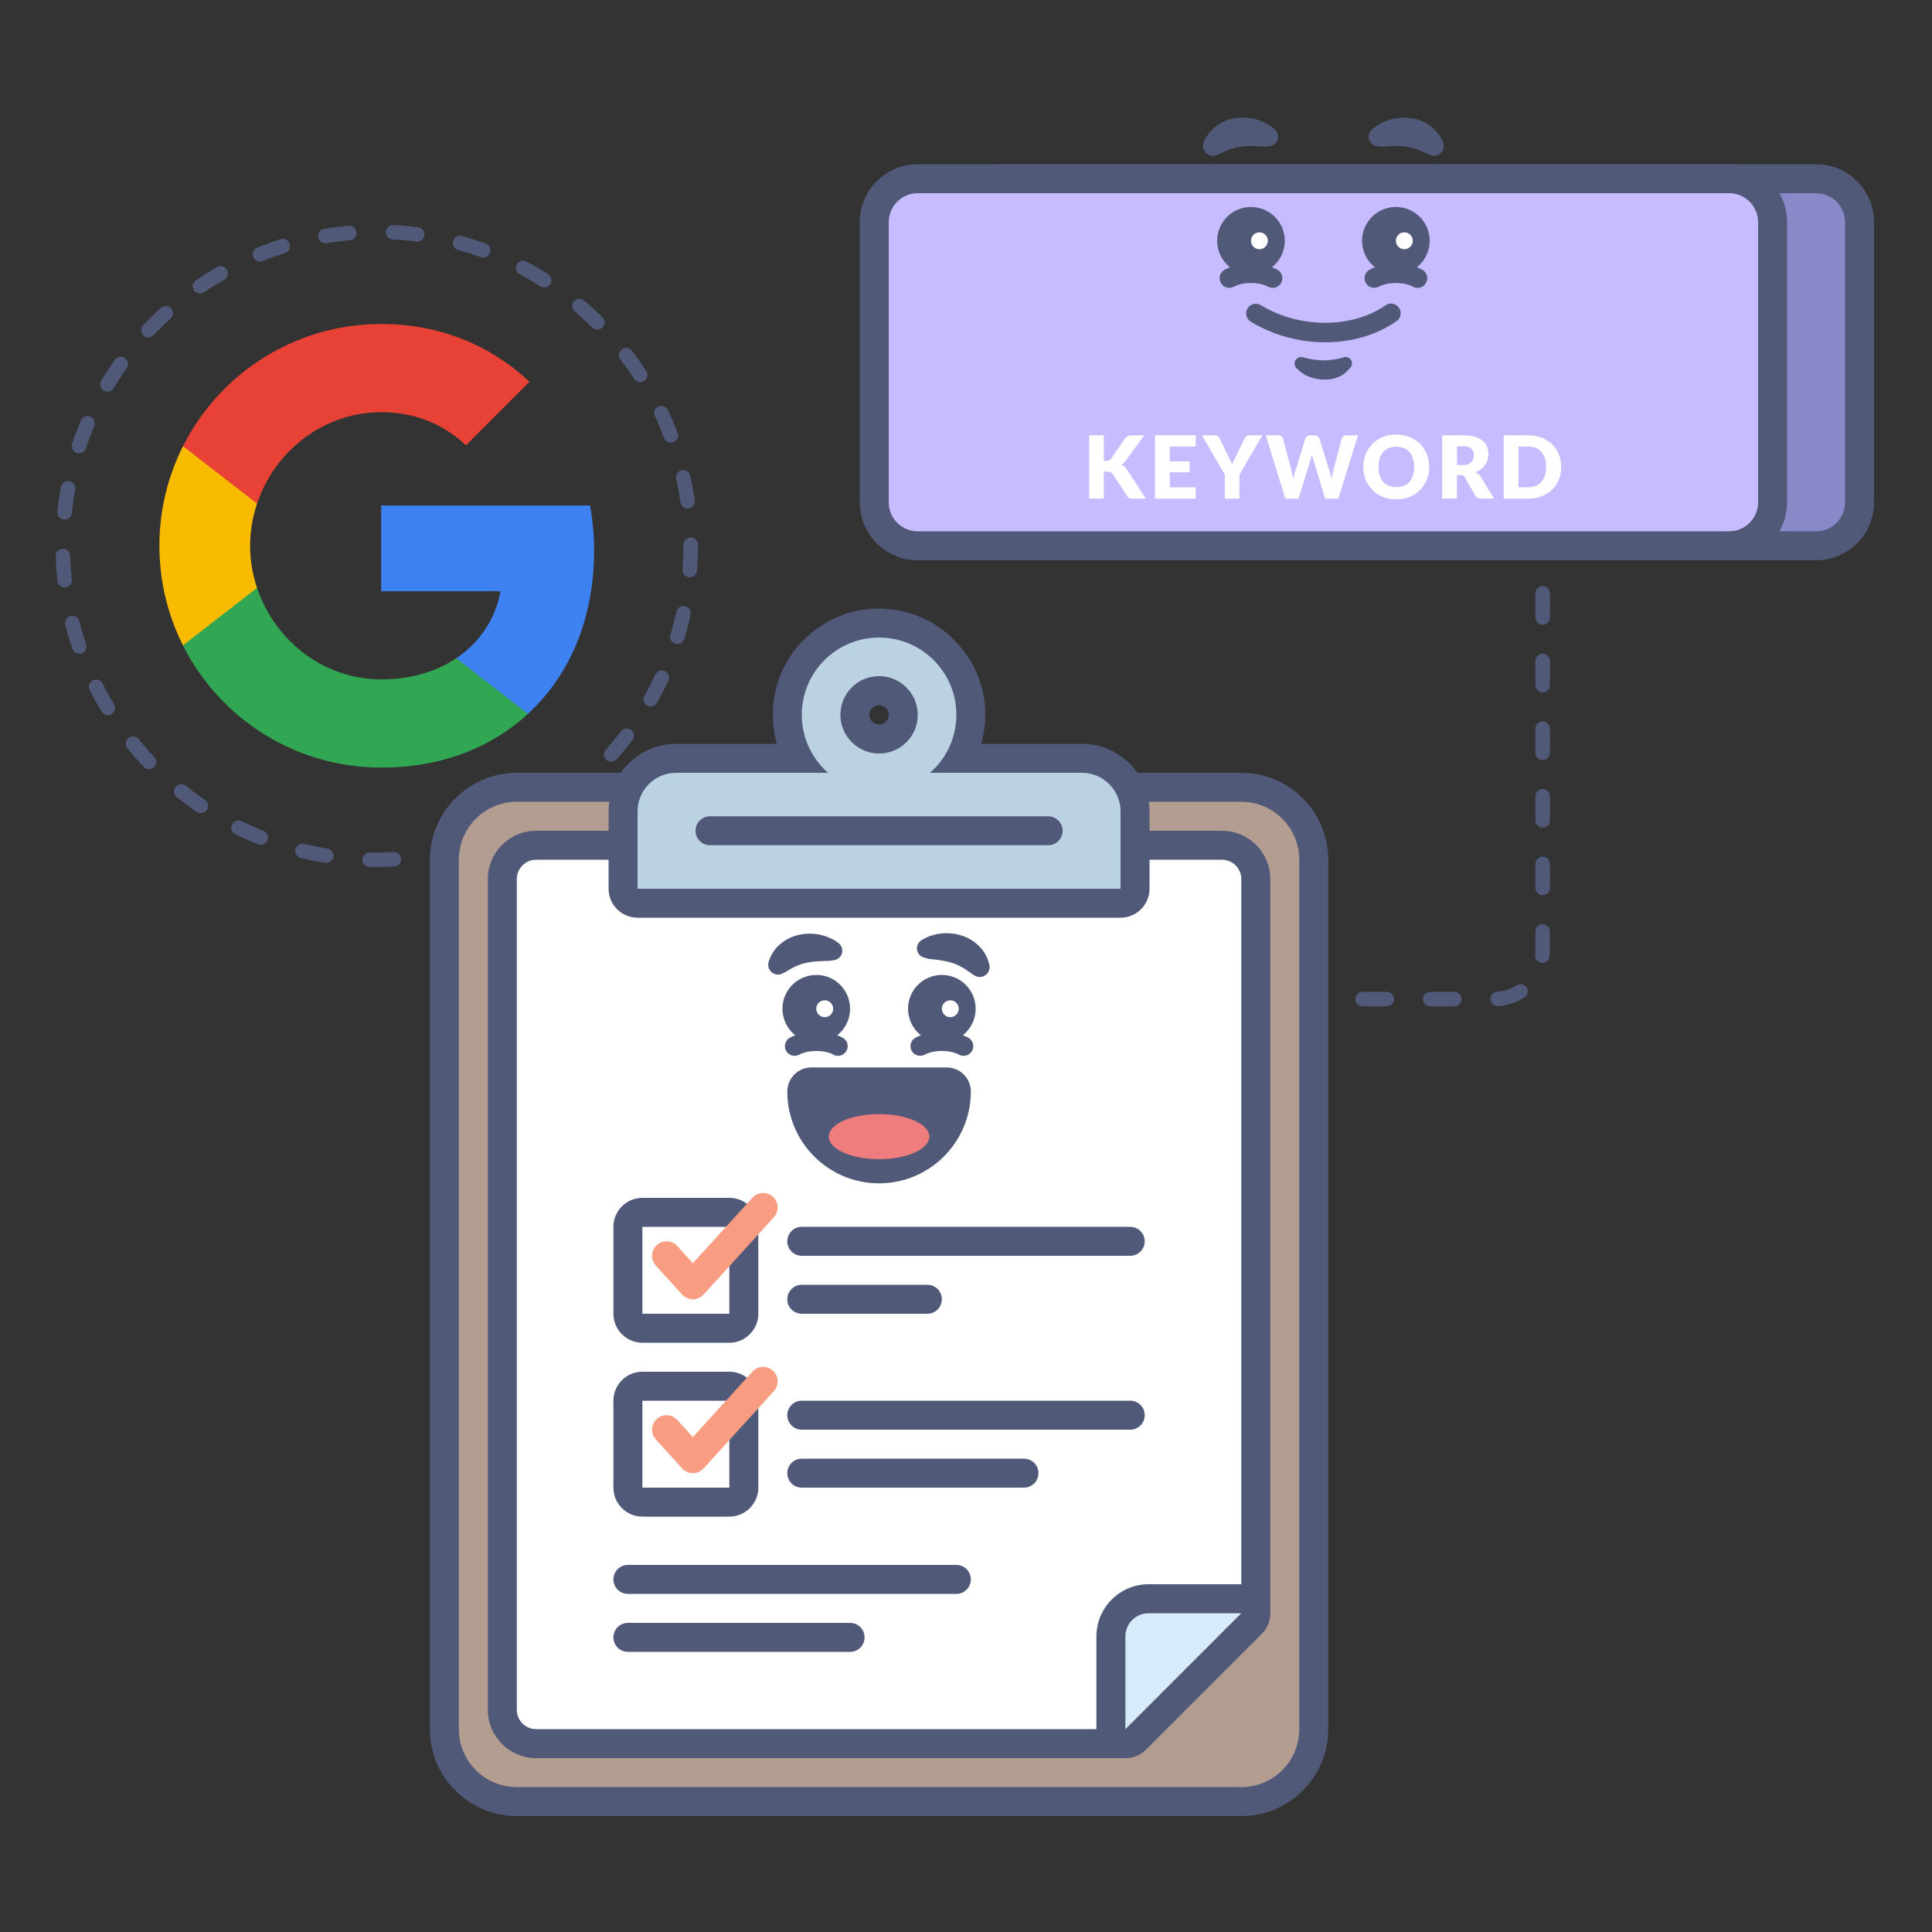
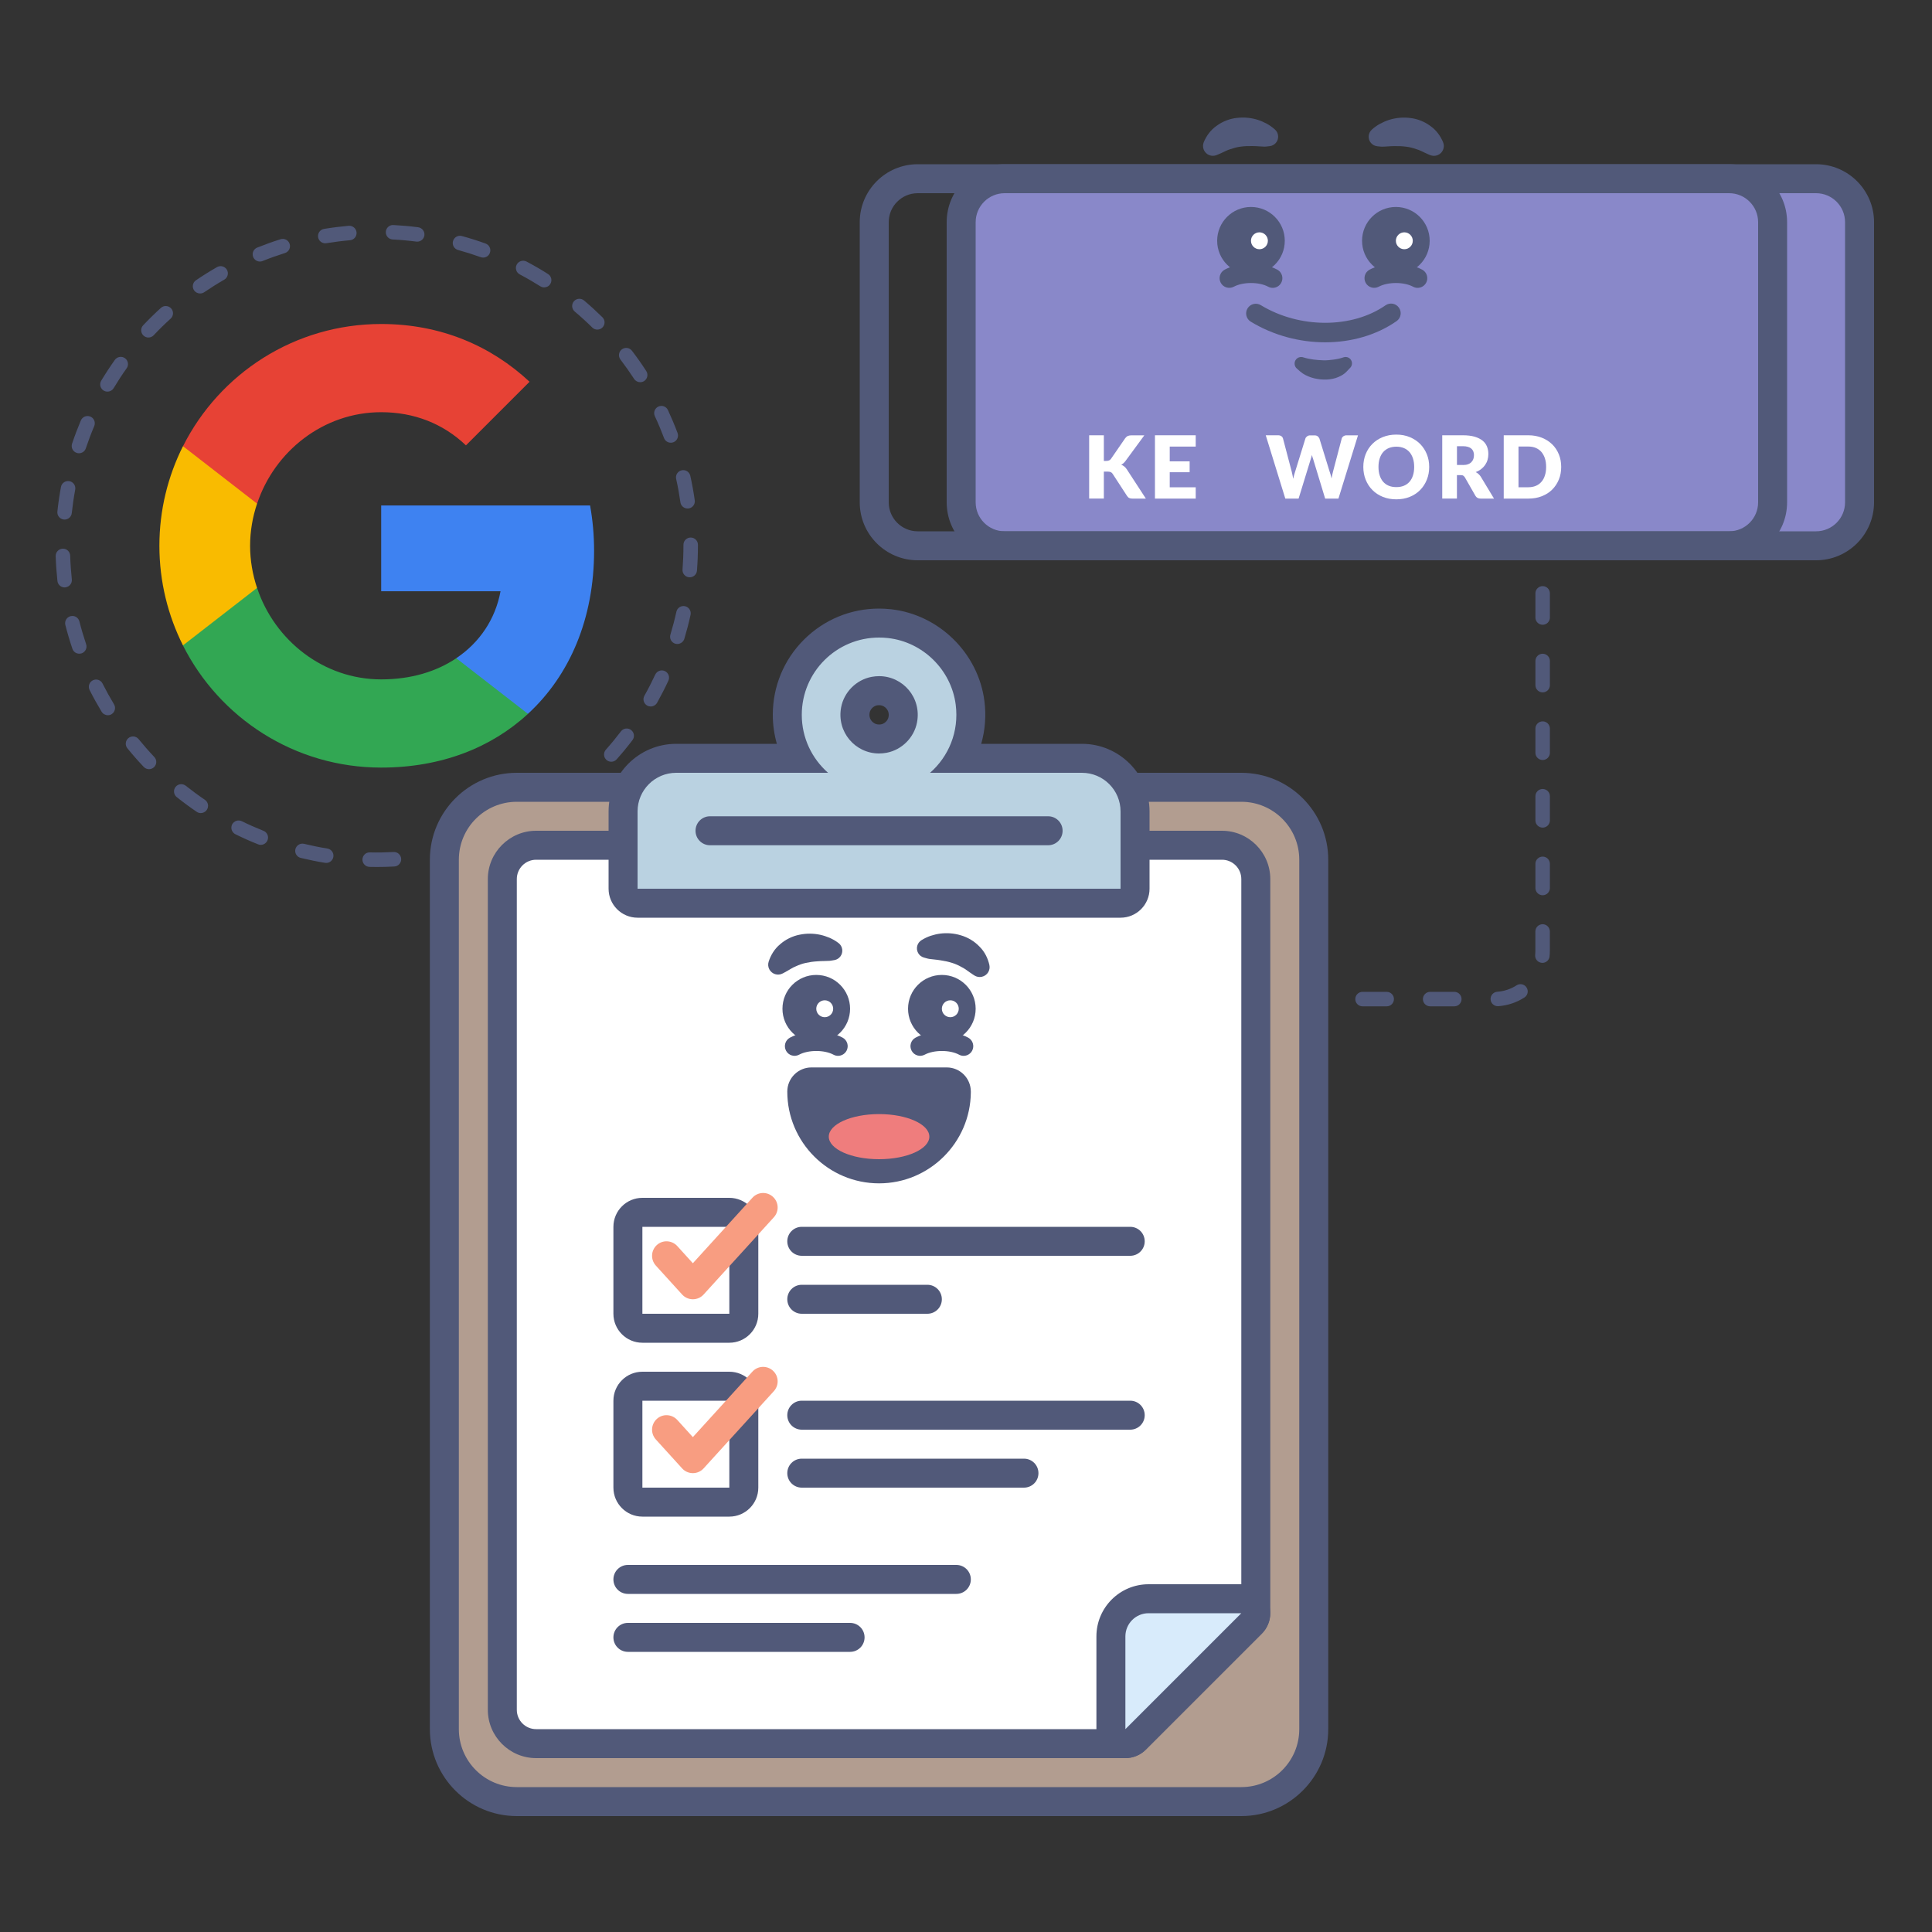
<svg xmlns="http://www.w3.org/2000/svg" version="1.1" id="google-keyword-planner" x="0px" y="0px" viewBox="0 0 400 400" style="enable-background:new 0 0 400 400;" xml:space="preserve">
  <rect x="0" y="0" width="400" height="400" fill="#333333" stroke="none" />
  <style type="text/css">
	.st0{fill-rule:evenodd;clip-rule:evenodd;fill:#3E82F1;}
	.st1{fill-rule:evenodd;clip-rule:evenodd;fill:#32A753;}
	.st2{fill-rule:evenodd;clip-rule:evenodd;fill:#F9BB00;}
	.st3{fill-rule:evenodd;clip-rule:evenodd;fill:#E74235;}
	.st4{fill:#515979;}
	.st5{fill:#8988C9;}
	.st6{fill:#C7BCFF;}
	.st7{fill:#FFFFFF;}
	.st8{fill:#B29D90;}
	.st9{fill:#D8EBFB;}
	.st10{fill:#BAD2E1;}
	.st11{fill:#F89D81;}
	.st12{fill:#EF7D7D;}
</style>
  <g>
    <g>
      <path class="st0" d="M123,114.04c0-3.26-0.29-6.39-0.83-9.39H78.92v17.76h24.71c-1.06,5.74-4.3,10.6-9.16,13.86v11.52h14.84    C117.99,139.8,123,128.03,123,114.04L123,114.04L123,114.04z M123,114.04" />
    </g>
    <g>
      <path class="st1" d="M78.92,158.92c12.4,0,22.79-4.11,30.39-11.12l-14.84-11.52c-4.11,2.76-9.37,4.38-15.55,4.38    c-11.96,0-22.08-8.08-25.69-18.93H37.88v11.9C45.44,148.63,60.97,158.92,78.92,158.92L78.92,158.92L78.92,158.92z M78.92,158.92" />
    </g>
    <g>
      <path class="st2" d="M53.22,121.72c-0.92-2.75-1.44-5.7-1.44-8.72c0-3.03,0.52-5.97,1.44-8.72v-11.9H37.88    C34.77,98.58,33,105.59,33,113s1.77,14.42,4.88,20.62L53.22,121.72L53.22,121.72L53.22,121.72z M53.22,121.72" />
    </g>
    <g>
      <path class="st3" d="M78.92,85.34c6.74,0,12.79,2.32,17.55,6.87l13.17-13.17c-7.95-7.41-18.35-11.96-30.72-11.96    c-17.95,0-33.48,10.29-41.03,25.3l15.34,11.9C56.84,93.42,66.96,85.34,78.92,85.34L78.92,85.34L78.92,85.34z M78.92,85.34" />
    </g>
  </g>
  <g>
    <path class="st4" d="M78,179.5c-0.5,0-1-0.01-1.49-0.02c-0.83-0.02-1.48-0.7-1.47-1.53c0.02-0.83,0.7-1.51,1.53-1.47   c1.63,0.04,3.29,0.01,4.91-0.08c0.82-0.05,1.53,0.59,1.58,1.42c0.04,0.83-0.59,1.53-1.42,1.58C80.44,179.47,79.22,179.5,78,179.5z    M67.54,178.66c-0.08,0-0.16-0.01-0.24-0.02c-1.69-0.27-3.38-0.62-5.04-1.02c-0.8-0.2-1.3-1.01-1.1-1.81c0.2-0.8,1-1.3,1.81-1.1   c1.58,0.38,3.2,0.71,4.81,0.97c0.82,0.13,1.37,0.9,1.24,1.72C68.9,178.14,68.26,178.66,67.54,178.66z M53.99,174.92   c-0.18,0-0.37-0.03-0.55-0.11c-1.59-0.63-3.17-1.33-4.7-2.09c-0.74-0.37-1.05-1.26-0.69-2.01c0.37-0.74,1.27-1.05,2.01-0.69   c1.46,0.72,2.98,1.39,4.49,1.99c0.77,0.31,1.15,1.18,0.84,1.95C55.15,174.56,54.58,174.92,53.99,174.92z M41.57,168.34   c-0.29,0-0.58-0.08-0.84-0.26c-1.42-0.96-2.81-1.99-4.14-3.05c-0.65-0.52-0.75-1.46-0.24-2.11c0.52-0.65,1.46-0.75,2.11-0.24   c1.27,1.01,2.6,1.99,3.96,2.91c0.69,0.47,0.86,1.4,0.4,2.08C42.52,168.11,42.05,168.34,41.57,168.34z M30.85,159.25   c-0.4,0-0.79-0.16-1.09-0.47c-1.18-1.24-2.32-2.54-3.39-3.86c-0.52-0.64-0.42-1.59,0.22-2.11c0.64-0.52,1.59-0.43,2.11,0.22   c1.03,1.26,2.12,2.51,3.24,3.69c0.57,0.6,0.55,1.55-0.06,2.12C31.6,159.11,31.22,159.25,30.85,159.25z M126.56,157.71   c-0.35,0-0.71-0.12-1-0.38c-0.62-0.55-0.67-1.5-0.12-2.12c1.09-1.22,2.14-2.5,3.12-3.79c0.5-0.66,1.44-0.79,2.1-0.28   c0.66,0.5,0.79,1.44,0.28,2.1c-1.03,1.36-2.13,2.69-3.27,3.97C127.38,157.54,126.97,157.71,126.56,157.71z M22.33,148.08   c-0.51,0-1-0.26-1.29-0.72c-0.88-1.46-1.72-2.97-2.49-4.5c-0.37-0.74-0.07-1.64,0.67-2.01c0.74-0.37,1.64-0.08,2.01,0.67   c0.73,1.45,1.53,2.9,2.37,4.29c0.43,0.71,0.2,1.63-0.51,2.06C22.87,148.01,22.6,148.08,22.33,148.08z M134.72,146.27   c-0.25,0-0.5-0.06-0.73-0.19c-0.72-0.41-0.98-1.32-0.57-2.04c0.8-1.42,1.55-2.89,2.24-4.37c0.35-0.75,1.24-1.08,1.99-0.73   c0.75,0.35,1.08,1.24,0.73,1.99c-0.72,1.55-1.51,3.09-2.34,4.58C135.75,145.99,135.25,146.27,134.72,146.27z M16.41,135.34   c-0.63,0-1.21-0.39-1.42-1.02c-0.55-1.62-1.04-3.28-1.46-4.93c-0.2-0.8,0.28-1.62,1.09-1.82c0.8-0.2,1.62,0.28,1.82,1.09   c0.4,1.58,0.87,3.16,1.39,4.71c0.27,0.78-0.16,1.64-0.94,1.9C16.73,135.31,16.57,135.34,16.41,135.34z M140.23,133.33   c-0.14,0-0.29-0.02-0.43-0.06c-0.79-0.24-1.24-1.08-1-1.87c0.47-1.56,0.89-3.16,1.24-4.75c0.18-0.81,0.98-1.32,1.79-1.14   c0.81,0.18,1.32,0.98,1.14,1.79c-0.36,1.67-0.8,3.34-1.29,4.98C141.47,132.91,140.87,133.33,140.23,133.33z M13.38,121.62   c-0.76,0-1.41-0.57-1.49-1.34c-0.18-1.7-0.31-3.42-0.36-5.13c-0.03-0.83,0.62-1.52,1.45-1.55c0.84-0.03,1.52,0.62,1.55,1.45   c0.05,1.63,0.17,3.28,0.34,4.9c0.09,0.82-0.51,1.56-1.33,1.65C13.49,121.62,13.44,121.62,13.38,121.62z M142.81,119.52   c-0.04,0-0.08,0-0.12,0c-0.83-0.06-1.44-0.78-1.38-1.61c0.12-1.62,0.19-3.27,0.19-4.91l0-0.21c0-0.83,0.67-1.5,1.5-1.5   s1.5,0.67,1.5,1.5l0,0.19c0,1.72-0.07,3.45-0.2,5.15C144.24,118.92,143.59,119.52,142.81,119.52z M13.37,107.57   c-0.05,0-0.11,0-0.16-0.01c-0.82-0.09-1.42-0.83-1.33-1.65c0.18-1.7,0.43-3.41,0.74-5.09c0.15-0.81,0.93-1.35,1.75-1.2   c0.81,0.15,1.35,0.93,1.2,1.75c-0.3,1.6-0.53,3.24-0.71,4.86C14.78,107,14.12,107.57,13.37,107.57z M142.35,105.28   c-0.73,0-1.38-0.54-1.48-1.29c-0.23-1.61-0.52-3.24-0.88-4.83c-0.18-0.81,0.33-1.61,1.14-1.79c0.81-0.18,1.61,0.33,1.79,1.14   c0.37,1.67,0.68,3.37,0.92,5.06c0.12,0.82-0.45,1.58-1.27,1.7C142.49,105.27,142.42,105.28,142.35,105.28z M16.35,93.84   c-0.16,0-0.32-0.03-0.48-0.08c-0.79-0.26-1.21-1.11-0.95-1.9c0.54-1.62,1.16-3.24,1.82-4.81c0.32-0.76,1.2-1.12,1.97-0.8   c0.76,0.32,1.12,1.2,0.8,1.97c-0.64,1.5-1.22,3.05-1.74,4.6C17.56,93.45,16.98,93.84,16.35,93.84z M138.88,91.66   c-0.61,0-1.18-0.37-1.4-0.97c-0.57-1.52-1.21-3.05-1.9-4.52c-0.35-0.75-0.03-1.64,0.72-1.99c0.75-0.35,1.64-0.03,1.99,0.72   c0.72,1.55,1.39,3.14,1.99,4.74c0.29,0.78-0.1,1.64-0.88,1.93C139.23,91.63,139.05,91.66,138.88,91.66z M22.24,81.08   c-0.26,0-0.53-0.07-0.77-0.21c-0.71-0.43-0.94-1.35-0.51-2.06c0.88-1.46,1.83-2.91,2.82-4.3c0.48-0.67,1.42-0.83,2.09-0.35   s0.83,1.42,0.35,2.09c-0.95,1.33-1.85,2.71-2.69,4.11C23.25,80.82,22.75,81.08,22.24,81.08z M132.55,79.13   c-0.49,0-0.97-0.24-1.26-0.68c-0.89-1.36-1.84-2.71-2.83-4.01c-0.5-0.66-0.38-1.6,0.28-2.1c0.66-0.5,1.6-0.38,2.1,0.28   c1.04,1.36,2.04,2.77,2.96,4.2c0.45,0.69,0.25,1.62-0.44,2.08C133.11,79.05,132.83,79.13,132.55,79.13z M30.73,69.88   c-0.37,0-0.74-0.14-1.03-0.41c-0.6-0.57-0.63-1.52-0.06-2.12c1.17-1.24,2.41-2.46,3.67-3.6c0.61-0.56,1.56-0.51,2.12,0.1   c0.56,0.61,0.51,1.56-0.1,2.12c-1.21,1.09-2.39,2.25-3.51,3.44C31.53,69.72,31.13,69.88,30.73,69.88z M123.67,68.24   c-0.38,0-0.76-0.14-1.05-0.43c-1.16-1.15-2.38-2.26-3.63-3.31c-0.63-0.53-0.71-1.48-0.18-2.11c0.53-0.63,1.48-0.71,2.11-0.18   c1.3,1.1,2.58,2.27,3.8,3.47c0.59,0.58,0.6,1.53,0.01,2.12C124.44,68.1,124.05,68.24,123.67,68.24z M41.42,60.76   c-0.48,0-0.95-0.23-1.24-0.65c-0.47-0.68-0.29-1.62,0.39-2.08c1.41-0.96,2.88-1.88,4.36-2.73c0.72-0.41,1.63-0.16,2.05,0.55   c0.41,0.72,0.16,1.64-0.55,2.05c-1.41,0.81-2.81,1.69-4.16,2.61C42.01,60.68,41.72,60.76,41.42,60.76z M112.66,59.5   c-0.27,0-0.55-0.07-0.8-0.23c-1.38-0.87-2.81-1.7-4.25-2.46c-0.73-0.39-1.01-1.29-0.63-2.03c0.39-0.73,1.29-1.01,2.03-0.63   c1.51,0.8,3.01,1.66,4.45,2.58c0.7,0.44,0.91,1.37,0.47,2.07C113.65,59.26,113.16,59.5,112.66,59.5z M53.81,54.15   c-0.59,0-1.16-0.36-1.39-0.94c-0.31-0.77,0.06-1.64,0.83-1.95c1.58-0.63,3.21-1.22,4.84-1.73c0.79-0.25,1.63,0.19,1.88,0.98   c0.25,0.79-0.19,1.63-0.98,1.88c-1.56,0.49-3.11,1.04-4.62,1.65C54.19,54.12,54,54.15,53.81,54.15z M100.03,53.33   c-0.17,0-0.34-0.03-0.51-0.09c-1.53-0.55-3.11-1.05-4.68-1.48c-0.8-0.22-1.27-1.04-1.05-1.84c0.22-0.8,1.04-1.27,1.84-1.05   c1.65,0.45,3.3,0.97,4.9,1.55c0.78,0.28,1.18,1.14,0.9,1.92C101.22,52.95,100.65,53.33,100.03,53.33z M67.34,50.37   c-0.72,0-1.36-0.52-1.48-1.26c-0.13-0.82,0.42-1.59,1.24-1.72c1.68-0.28,3.4-0.49,5.1-0.64c0.82-0.06,1.55,0.54,1.62,1.37   c0.07,0.83-0.54,1.55-1.37,1.62c-1.62,0.14-3.26,0.35-4.87,0.61C67.5,50.36,67.42,50.37,67.34,50.37z M86.38,50.03   c-0.06,0-0.13,0-0.19-0.01c-1.61-0.21-3.26-0.36-4.89-0.44c-0.83-0.04-1.46-0.75-1.42-1.57c0.04-0.83,0.75-1.47,1.57-1.42   c1.71,0.09,3.43,0.24,5.12,0.46c0.82,0.11,1.4,0.86,1.3,1.68C87.77,49.48,87.12,50.03,86.38,50.03z" />
  </g>
  <g>
    <g>
      <g>
        <path class="st5" d="M208,113c-4.96,0-9-4.04-9-9V46c0-4.96,4.04-9,9-9h168c4.96,0,9,4.04,9,9v58c0,4.96-4.04,9-9,9H208z" />
      </g>
      <g>
        <g>
          <path class="st4" d="M376,40c3.31,0,6,2.69,6,6v58c0,3.31-2.69,6-6,6H208c-3.31,0-6-2.69-6-6V46c0-3.31,2.69-6,6-6H376 M376,34      H208c-6.62,0-12,5.38-12,12v58c0,6.62,5.38,12,12,12h168c6.62,0,12-5.38,12-12V46C388,39.38,382.62,34,376,34L376,34z" />
        </g>
      </g>
    </g>
    <g>
      <g>
-         <path class="st6" d="M190,113c-4.96,0-9-4.04-9-9V46c0-4.96,4.04-9,9-9h168c4.96,0,9,4.04,9,9v58c0,4.96-4.04,9-9,9H190z" />
-       </g>
+         </g>
      <g>
        <g>
          <path class="st4" d="M358,40c3.31,0,6,2.69,6,6v58c0,3.31-2.69,6-6,6H190c-3.31,0-6-2.69-6-6V46c0-3.31,2.69-6,6-6H358 M358,34      H190c-6.62,0-12,5.38-12,12v58c0,6.62,5.38,12,12,12h168c6.62,0,12-5.38,12-12V46C370,39.38,364.62,34,358,34L358,34z" />
        </g>
      </g>
    </g>
    <g>
      <g>
        <g>
          <path class="st4" d="M293.5,59.6c-0.32,0-0.64-0.08-0.94-0.24c-1.89-1.02-5.21-1.02-7.11,0c-0.98,0.52-2.19,0.15-2.71-0.82      c-0.52-0.97-0.16-2.19,0.82-2.71c3.05-1.64,7.84-1.64,10.89,0c0.97,0.52,1.34,1.73,0.82,2.71      C294.9,59.22,294.21,59.6,293.5,59.6z" />
        </g>
        <g>
          <g>
            <circle class="st4" cx="289" cy="49.85" r="7" />
          </g>
          <g>
            <circle class="st7" cx="290.75" cy="49.85" r="1.75" />
          </g>
        </g>
        <g>
          <g>
            <path class="st4" d="M274.36,70.87c-5.29,0-10.71-1.42-15.4-4.27c-0.94-0.57-1.25-1.8-0.67-2.75c0.57-0.94,1.8-1.25,2.75-0.67       c8,4.86,18.86,4.87,25.82,0.03c0.91-0.63,2.15-0.41,2.78,0.5c0.63,0.91,0.41,2.15-0.5,2.78       C284.95,69.41,279.72,70.87,274.36,70.87z" />
          </g>
          <g>
            <path class="st4" d="M269.82,73.98c1.35,0.43,2.77,0.57,4.18,0.62c0.71,0.03,1.41-0.07,2.11-0.15c0.7-0.09,1.39-0.24,2.05-0.47       c0.69-0.24,1.45,0.13,1.68,0.82c0.17,0.48,0.04,1-0.29,1.34l-0.72,0.76c-0.67,0.71-1.48,1.09-2.3,1.37       c-0.83,0.24-1.69,0.36-2.54,0.31c-0.43-0.02-0.85-0.04-1.27-0.13c-0.42-0.06-0.84-0.17-1.25-0.3c-0.81-0.27-1.6-0.64-2.3-1.25       l-0.67-0.59c-0.57-0.5-0.63-1.37-0.13-1.94C268.74,73.96,269.32,73.82,269.82,73.98z" />
          </g>
        </g>
        <g>
          <path class="st4" d="M284.03,26.83c0.61-0.55,1.11-0.88,1.72-1.22c0.6-0.32,1.22-0.59,1.88-0.8c1.32-0.41,2.78-0.57,4.26-0.39      c1.48,0.15,2.99,0.73,4.21,1.63c1.26,0.87,2.13,2.1,2.67,3.38c0.44,1.04-0.05,2.24-1.1,2.68c-0.53,0.22-1.09,0.2-1.58,0      l-0.45-0.19c-0.94-0.4-1.64-0.83-2.38-1.03c-0.71-0.25-1.37-0.43-2.13-0.52c-0.74-0.1-1.56-0.14-2.44-0.12      c-0.44,0.01-0.91,0.02-1.37,0.06c-0.46,0.01-1,0.09-1.39,0.05l-0.78-0.08c-1.09-0.11-1.88-1.08-1.77-2.16      C283.43,27.6,283.67,27.15,284.03,26.83z" />
        </g>
        <g>
          <path class="st4" d="M263.5,59.6c-0.32,0-0.64-0.08-0.94-0.24c-1.89-1.02-5.21-1.02-7.11,0c-0.98,0.52-2.19,0.15-2.71-0.82      c-0.52-0.97-0.16-2.19,0.82-2.71c3.05-1.64,7.84-1.64,10.89,0c0.97,0.52,1.34,1.73,0.82,2.71      C264.9,59.22,264.21,59.6,263.5,59.6z" />
        </g>
        <g>
          <g>
            <circle class="st4" cx="259" cy="49.85" r="7" />
          </g>
          <g>
            <circle class="st7" cx="260.75" cy="49.85" r="1.75" />
          </g>
        </g>
        <g>
          <path class="st4" d="M262.07,30.35c-0.39,0.04-0.94-0.05-1.39-0.05c-0.47-0.04-0.93-0.05-1.37-0.06      c-0.89-0.02-1.7,0.02-2.44,0.12c-0.75,0.09-1.41,0.28-2.13,0.52c-0.74,0.21-1.43,0.64-2.38,1.03l-0.45,0.19      c-1.04,0.44-2.24-0.05-2.68-1.09c-0.22-0.53-0.2-1.1,0-1.59c0.54-1.28,1.41-2.51,2.67-3.38c1.21-0.9,2.72-1.48,4.21-1.63      c1.49-0.18,2.95-0.02,4.26,0.39c0.66,0.21,1.29,0.48,1.88,0.8c0.61,0.34,1.11,0.68,1.72,1.22c0.81,0.73,0.88,1.98,0.16,2.79      c-0.34,0.38-0.8,0.6-1.27,0.65L262.07,30.35z" />
        </g>
      </g>
    </g>
    <g>
      <g>
        <path class="st7" d="M228.55,95.43h0.49c0.45,0,0.77-0.14,0.97-0.42l2.95-4.28c0.17-0.23,0.36-0.39,0.56-0.47     s0.45-0.13,0.75-0.13h2.65l-3.89,5.3c-0.28,0.37-0.57,0.63-0.89,0.79c0.23,0.08,0.43,0.2,0.62,0.35     c0.19,0.15,0.36,0.34,0.52,0.58l3.96,6.08h-2.72c-0.17,0-0.32-0.01-0.45-0.04c-0.12-0.02-0.23-0.06-0.32-0.11     c-0.09-0.05-0.17-0.11-0.23-0.18c-0.07-0.07-0.13-0.15-0.19-0.24l-2.97-4.56c-0.11-0.17-0.24-0.29-0.41-0.36     c-0.17-0.07-0.39-0.1-0.67-0.1h-0.74v5.58h-3.04V90.12h3.04V95.43z" />
      </g>
      <g>
        <path class="st7" d="M242.18,92.46v3.06h4.12v2.25h-4.12v3.12h5.38v2.34h-8.44V90.12h8.44v2.34H242.18z" />
      </g>
      <g>
-         <path class="st7" d="M256.62,98.25v4.99h-3.04v-4.99l-4.75-8.13h2.68c0.26,0,0.47,0.06,0.62,0.18s0.28,0.28,0.38,0.47l1.85,3.82     c0.16,0.3,0.3,0.58,0.42,0.84c0.13,0.26,0.24,0.52,0.33,0.77c0.09-0.26,0.19-0.52,0.31-0.78c0.12-0.26,0.25-0.54,0.41-0.83     l1.84-3.82c0.04-0.08,0.09-0.16,0.15-0.23c0.06-0.08,0.13-0.15,0.21-0.21c0.08-0.06,0.17-0.11,0.28-0.15     c0.1-0.04,0.22-0.06,0.35-0.06h2.7L256.62,98.25z" />
-       </g>
+         </g>
      <g>
        <path class="st7" d="M281.16,90.12l-4.05,13.11h-2.75l-2.47-8.13c-0.05-0.13-0.09-0.27-0.14-0.42c-0.04-0.15-0.08-0.31-0.13-0.48     c-0.04,0.17-0.08,0.33-0.13,0.48c-0.04,0.15-0.09,0.29-0.13,0.42l-2.5,8.13h-2.75l-4.05-13.11h2.56c0.26,0,0.48,0.06,0.66,0.18     c0.18,0.12,0.29,0.28,0.35,0.48l1.8,6.84c0.05,0.22,0.11,0.45,0.16,0.71c0.05,0.25,0.11,0.52,0.16,0.8     c0.11-0.56,0.24-1.06,0.4-1.5l2.12-6.84c0.05-0.17,0.17-0.32,0.35-0.45c0.18-0.14,0.39-0.2,0.64-0.2h0.9     c0.26,0,0.48,0.06,0.64,0.18c0.16,0.12,0.28,0.28,0.37,0.47l2.11,6.84c0.16,0.42,0.29,0.9,0.4,1.43c0.05-0.27,0.1-0.52,0.15-0.76     c0.05-0.24,0.1-0.46,0.16-0.67l1.8-6.84c0.05-0.17,0.16-0.33,0.34-0.46c0.18-0.13,0.4-0.2,0.65-0.2H281.16z" />
      </g>
      <g>
        <path class="st7" d="M295.9,96.67c0,0.95-0.16,1.83-0.49,2.65c-0.33,0.82-0.79,1.53-1.38,2.13c-0.59,0.6-1.31,1.08-2.15,1.42     s-1.77,0.51-2.79,0.51c-1.02,0-1.95-0.17-2.79-0.51s-1.56-0.81-2.16-1.42c-0.6-0.6-1.06-1.31-1.39-2.13     c-0.33-0.82-0.49-1.7-0.49-2.65c0-0.95,0.16-1.83,0.49-2.65c0.33-0.82,0.79-1.52,1.39-2.12c0.6-0.6,1.32-1.07,2.16-1.41     s1.77-0.51,2.79-0.51c1.02,0,1.95,0.17,2.79,0.52s1.55,0.82,2.15,1.42c0.59,0.6,1.05,1.31,1.38,2.12     C295.74,94.85,295.9,95.73,295.9,96.67z M292.79,96.67c0-0.65-0.08-1.23-0.25-1.75c-0.17-0.52-0.41-0.96-0.72-1.32     c-0.32-0.36-0.7-0.64-1.16-0.83s-0.97-0.29-1.56-0.29c-0.59,0-1.11,0.1-1.57,0.29s-0.85,0.47-1.16,0.83s-0.56,0.8-0.72,1.32     c-0.17,0.52-0.25,1.1-0.25,1.75c0,0.65,0.08,1.24,0.25,1.76c0.17,0.52,0.41,0.96,0.72,1.32c0.32,0.36,0.7,0.63,1.16,0.82     c0.46,0.19,0.98,0.28,1.57,0.28c0.58,0,1.1-0.09,1.56-0.28c0.46-0.19,0.84-0.46,1.16-0.82c0.31-0.36,0.56-0.8,0.72-1.32     C292.71,97.91,292.79,97.33,292.79,96.67z" />
      </g>
      <g>
        <path class="st7" d="M309.32,103.23h-2.75c-0.51,0-0.88-0.19-1.1-0.58l-2.18-3.81c-0.1-0.16-0.22-0.28-0.34-0.36     s-0.31-0.11-0.54-0.11h-0.77v4.85h-3.04V90.12h4.27c0.95,0,1.76,0.1,2.43,0.29c0.67,0.2,1.21,0.47,1.64,0.81s0.73,0.76,0.92,1.23     c0.19,0.47,0.29,0.99,0.29,1.55c0,0.43-0.06,0.83-0.17,1.21c-0.11,0.38-0.28,0.73-0.5,1.05c-0.22,0.32-0.5,0.61-0.82,0.86     s-0.7,0.46-1.13,0.62c0.2,0.1,0.38,0.23,0.56,0.38c0.17,0.15,0.33,0.33,0.47,0.54L309.32,103.23z M302.86,96.28     c0.41,0,0.77-0.05,1.06-0.16c0.29-0.1,0.53-0.25,0.71-0.44c0.19-0.19,0.32-0.4,0.41-0.65s0.13-0.52,0.13-0.81     c0-0.58-0.19-1.03-0.56-1.35c-0.38-0.32-0.96-0.49-1.74-0.49h-1.22v3.89H302.86z" />
      </g>
      <g>
        <path class="st7" d="M323.23,96.67c0,0.95-0.16,1.82-0.49,2.62s-0.79,1.49-1.38,2.08s-1.31,1.04-2.15,1.37s-1.77,0.49-2.79,0.49     h-5.09V90.12h5.09c1.02,0,1.95,0.17,2.79,0.5s1.55,0.79,2.15,1.37s1.05,1.27,1.38,2.07C323.07,94.86,323.23,95.73,323.23,96.67z      M320.11,96.67c0-0.65-0.08-1.23-0.25-1.76c-0.17-0.52-0.41-0.96-0.72-1.33c-0.31-0.36-0.7-0.64-1.16-0.84s-0.97-0.29-1.56-0.29     h-2.03v8.43h2.03c0.58,0,1.1-0.1,1.56-0.29c0.46-0.19,0.84-0.47,1.16-0.84c0.32-0.36,0.56-0.81,0.72-1.33     C320.03,97.91,320.11,97.33,320.11,96.67z" />
      </g>
    </g>
  </g>
  <g>
    <path class="st4" d="M301.1,208.35h-5c-0.83,0-1.5-0.67-1.5-1.5s0.67-1.5,1.5-1.5h5c0.83,0,1.5,0.67,1.5,1.5   S301.93,208.35,301.1,208.35z M287.1,208.35h-5c-0.83,0-1.5-0.67-1.5-1.5s0.67-1.5,1.5-1.5h5c0.83,0,1.5,0.67,1.5,1.5   S287.93,208.35,287.1,208.35z M310.1,208.32c-0.78,0-1.44-0.6-1.49-1.39c-0.06-0.83,0.56-1.54,1.39-1.6   c1.42-0.1,2.8-0.56,3.99-1.33c0.7-0.45,1.62-0.25,2.07,0.45c0.45,0.7,0.25,1.62-0.45,2.07c-1.61,1.04-3.48,1.66-5.4,1.8   C310.17,208.32,310.14,208.32,310.1,208.32z M319.34,199.35c-0.05,0-0.1,0-0.15-0.01c-0.83-0.08-1.43-0.81-1.35-1.64   c0.03-0.28,0.04-0.56,0.04-0.85v-4c0-0.83,0.67-1.5,1.5-1.5s1.5,0.67,1.5,1.5v4c0,0.39-0.02,0.77-0.06,1.14   C320.76,198.77,320.1,199.35,319.34,199.35z M319.39,185.35c-0.83,0-1.5-0.67-1.5-1.5v-5c0-0.83,0.67-1.5,1.5-1.5s1.5,0.67,1.5,1.5   v5C320.89,184.68,320.22,185.35,319.39,185.35z M319.39,171.35c-0.83,0-1.5-0.67-1.5-1.5v-5c0-0.83,0.67-1.5,1.5-1.5   s1.5,0.67,1.5,1.5v5C320.89,170.68,320.22,171.35,319.39,171.35z M319.39,157.35c-0.83,0-1.5-0.67-1.5-1.5v-5   c0-0.83,0.67-1.5,1.5-1.5s1.5,0.67,1.5,1.5v5C320.89,156.68,320.22,157.35,319.39,157.35z M319.39,143.35c-0.83,0-1.5-0.67-1.5-1.5   v-5c0-0.83,0.67-1.5,1.5-1.5s1.5,0.67,1.5,1.5v5C320.89,142.68,320.22,143.35,319.39,143.35z M319.39,129.35   c-0.83,0-1.5-0.67-1.5-1.5v-5c0-0.83,0.67-1.5,1.5-1.5s1.5,0.67,1.5,1.5v5C320.89,128.68,320.22,129.35,319.39,129.35z" />
  </g>
  <g>
    <g>
      <g>
        <path class="st8" d="M107,373c-8.27,0-15-6.73-15-15V178c0-8.27,6.73-15,15-15h150c8.27,0,15,6.73,15,15v180     c0,8.27-6.73,15-15,15H107z" />
      </g>
      <g>
        <path class="st4" d="M257,166c6.63,0,12,5.37,12,12v180c0,6.63-5.37,12-12,12H107c-6.63,0-12-5.37-12-12V178     c0-6.63,5.37-12,12-12H257 M257,160H107c-9.93,0-18,8.07-18,18v180c0,9.93,8.07,18,18,18h150c9.93,0,18-8.07,18-18V178     C275,168.07,266.93,160,257,160L257,160z" />
      </g>
    </g>
    <g>
      <g>
        <path class="st7" d="M111,361c-3.86,0-7-3.14-7-7V182c0-3.86,3.14-7,7-7h142c3.86,0,7,3.14,7,7v152c0,0.8-0.32,1.56-0.88,2.12     l-24,24c-0.56,0.56-1.33,0.88-2.12,0.88H111z" />
      </g>
      <g>
        <path class="st4" d="M253,178c2.21,0,4,1.79,4,4v152l-24,24H111c-2.21,0-4-1.79-4-4V182c0-2.21,1.79-4,4-4H253 M253,172H111     c-5.51,0-10,4.49-10,10v172c0,5.51,4.49,10,10,10h122c1.59,0,3.12-0.63,4.24-1.76l24-24c1.13-1.13,1.76-2.65,1.76-4.24V182     C263,176.49,258.51,172,253,172L253,172z" />
      </g>
    </g>
    <g>
      <g>
        <path class="st9" d="M233,361c-0.39,0-0.78-0.07-1.15-0.23c-1.12-0.46-1.85-1.56-1.85-2.77v-19.2c0-4.3,3.5-7.8,7.8-7.8H257     c1.21,0,2.31,0.73,2.77,1.85c0.46,1.12,0.21,2.41-0.65,3.27l-24,24C234.55,360.7,233.78,361,233,361z" />
      </g>
      <g>
        <path class="st4" d="M257,334l-24,24v-19.2c0-2.65,2.15-4.8,4.8-4.8H257 M257,328h-19.2c-5.96,0-10.8,4.84-10.8,10.8V358     c0,2.43,1.46,4.61,3.7,5.54c0.74,0.31,1.52,0.46,2.29,0.46c1.56,0,3.1-0.61,4.24-1.76l24-24c1.72-1.72,2.23-4.3,1.3-6.54     S259.43,328,257,328L257,328z M257,340L257,340L257,340L257,340z" />
      </g>
    </g>
    <g>
      <path class="st4" d="M192,272h-26c-1.66,0-3-1.34-3-3v0c0-1.66,1.34-3,3-3l26,0c1.66,0,3,1.34,3,3v0    C195,270.66,193.66,272,192,272z" />
    </g>
    <g>
      <path class="st4" d="M234,260h-68c-1.66,0-3-1.34-3-3v0c0-1.66,1.34-3,3-3h68c1.66,0,3,1.34,3,3v0C237,258.66,235.66,260,234,260z    " />
    </g>
    <g>
      <g>
        <g>
          <path class="st10" d="M132,187c-1.66,0-3-1.34-3-3v-16c0-6.07,4.93-11,11-11h25.28c-1.48-2.74-2.28-5.83-2.28-9      c0-10.48,8.52-19,19-19c0.72,0,1.45,0.04,2.17,0.12c8.56,0.95,15.57,7.84,16.67,16.39c0.52,4.02-0.26,8.03-2.12,11.49H224      c6.07,0,11,4.93,11,11v16c0,1.66-1.34,3-3,3H132z M182,143c-0.33,0-0.67,0.03-1.01,0.1c-1.93,0.37-3.53,1.97-3.9,3.9      c-0.29,1.53,0.08,3.02,1.05,4.19c0.95,1.15,2.36,1.81,3.85,1.81c0.33,0,0.67-0.03,1.01-0.1c1.93-0.37,3.53-1.97,3.9-3.9      c0.29-1.53-0.08-3.02-1.05-4.19C184.9,143.66,183.49,143,182,143z" />
        </g>
      </g>
      <g>
        <g>
          <path class="st4" d="M182,132c0.6,0,1.22,0.03,1.84,0.1c7.23,0.8,13.1,6.57,14.03,13.79c0.72,5.63-1.49,10.75-5.31,14.11H224      c4.42,0,8,3.58,8,8v16H132v-16c0-4.42,3.58-8,8-8h31.44c-3.33-2.93-5.44-7.21-5.44-12C166,139.16,173.16,132,182,132 M182,156      c0.51,0,1.04-0.05,1.57-0.15c3.15-0.6,5.69-3.14,6.29-6.29c0.97-5.11-2.92-9.57-7.85-9.57c-0.51,0-1.04,0.05-1.57,0.15      c-3.15,0.6-5.69,3.14-6.29,6.29C173.18,151.54,177.07,156,182,156 M182,126C182,126,182,126,182,126      c-5.88,0-11.4,2.29-15.56,6.44c-4.16,4.16-6.44,9.68-6.44,15.56c0,2.05,0.29,4.07,0.84,6H140c-7.72,0-14,6.28-14,14v16      c0,3.31,2.69,6,6,6h100c3.31,0,6-2.69,6-6v-16c0-7.72-6.28-14-14-14h-20.85c0.81-2.84,1.05-5.85,0.66-8.87      c-1.27-9.9-9.39-17.88-19.32-18.99C183.67,126.05,182.83,126,182,126L182,126z M182,150c-0.82,0-1.32-0.46-1.54-0.73      c-0.27-0.33-0.57-0.9-0.41-1.72c0.14-0.72,0.79-1.37,1.51-1.51c0.15-0.03,0.3-0.04,0.45-0.04c0.82,0,1.32,0.46,1.54,0.73      c0.27,0.33,0.57,0.9,0.41,1.72c-0.14,0.72-0.79,1.37-1.51,1.51C182.3,149.99,182.14,150,182,150L182,150z" />
        </g>
      </g>
    </g>
    <g>
      <line class="st10" x1="147" y1="172" x2="217" y2="172" />
      <path class="st4" d="M217,175h-70c-1.66,0-3-1.34-3-3s1.34-3,3-3h70c1.66,0,3,1.34,3,3S218.66,175,217,175z" />
    </g>
    <g>
      <g>
-         <path class="st7" d="M133,275c-1.66,0-3-1.34-3-3v-18c0-1.66,1.34-3,3-3h18c1.66,0,3,1.34,3,3v18c0,1.66-1.34,3-3,3H133z" />
-       </g>
+         </g>
      <g>
        <path class="st4" d="M151,254v18h-18v-18H151 M151,248h-18c-3.31,0-6,2.69-6,6v18c0,3.31,2.69,6,6,6h18c3.31,0,6-2.69,6-6v-18     C157,250.69,154.31,248,151,248L151,248z" />
      </g>
    </g>
    <g>
      <path class="st11" d="M143.45,269c-0.85,0-1.65-0.36-2.22-0.98l-5.45-6c-1.11-1.23-1.02-3.12,0.2-4.24s3.12-1.02,4.24,0.2    l3.23,3.56l12.33-13.56c1.11-1.23,3.01-1.32,4.24-0.2c1.23,1.11,1.32,3.01,0.2,4.24l-14.55,16C145.11,268.64,144.3,269,143.45,269    z" />
    </g>
    <g>
      <path class="st4" d="M212,308h-46c-1.66,0-3-1.34-3-3v0c0-1.66,1.34-3,3-3h46c1.66,0,3,1.34,3,3v0C215,306.66,213.66,308,212,308z    " />
    </g>
    <g>
      <path class="st4" d="M234,296l-68,0c-1.66,0-3-1.34-3-3v0c0-1.66,1.34-3,3-3h68c1.66,0,3,1.34,3,3v0    C237,294.66,235.66,296,234,296z" />
    </g>
    <g>
      <path class="st4" d="M176,342h-46c-1.66,0-3-1.34-3-3v0c0-1.66,1.34-3,3-3h46c1.66,0,3,1.34,3,3v0C179,340.66,177.66,342,176,342z    " />
    </g>
    <g>
      <path class="st4" d="M198,330l-68,0c-1.66,0-3-1.34-3-3v0c0-1.66,1.34-3,3-3h68c1.66,0,3,1.34,3,3v0    C201,328.66,199.66,330,198,330z" />
    </g>
    <g>
      <g>
        <path class="st7" d="M133,311c-1.66,0-3-1.34-3-3v-18c0-1.66,1.34-3,3-3h18c1.66,0,3,1.34,3,3v18c0,1.66-1.34,3-3,3H133z" />
      </g>
      <g>
        <path class="st4" d="M151,290v18h-18v-18H151 M151,284h-18c-3.31,0-6,2.69-6,6v18c0,3.31,2.69,6,6,6h18c3.31,0,6-2.69,6-6v-18     C157,286.69,154.31,284,151,284L151,284z" />
      </g>
    </g>
    <g>
      <path class="st11" d="M143.45,305c-0.85,0-1.65-0.36-2.22-0.98l-5.45-6c-1.11-1.23-1.02-3.12,0.2-4.24s3.12-1.02,4.24,0.2    l3.23,3.56l12.33-13.56c1.11-1.23,3.01-1.32,4.24-0.2c1.23,1.11,1.32,3.01,0.2,4.24l-14.55,16C145.11,304.64,144.3,305,143.45,305    z" />
    </g>
    <g>
      <g>
        <g>
          <path class="st4" d="M199.5,218.6c-0.32,0-0.64-0.08-0.94-0.24c-1.89-1.02-5.21-1.02-7.11,0c-0.97,0.52-2.19,0.16-2.71-0.82      c-0.52-0.97-0.16-2.19,0.82-2.71c3.05-1.64,7.84-1.64,10.89,0c0.97,0.52,1.34,1.74,0.82,2.71      C200.9,218.22,200.21,218.6,199.5,218.6z" />
        </g>
        <g>
          <g>
            <circle class="st4" cx="195" cy="208.85" r="7" />
          </g>
          <g>
            <circle class="st7" cx="196.75" cy="208.85" r="1.75" />
          </g>
        </g>
        <g>
          <path class="st4" d="M190.77,194.66c0.7-0.43,1.25-0.68,1.91-0.91c0.64-0.21,1.31-0.37,1.99-0.46c1.37-0.17,2.84-0.08,4.27,0.36      c1.43,0.41,2.82,1.24,3.86,2.34c1.09,1.07,1.73,2.44,2.04,3.79c0.25,1.1-0.44,2.2-1.55,2.45c-0.56,0.13-1.11,0.01-1.56-0.27      l-0.41-0.27c-0.86-0.56-1.47-1.1-2.16-1.43c-0.66-0.37-1.28-0.67-2-0.89c-0.71-0.23-1.51-0.41-2.38-0.54      c-0.44-0.07-0.89-0.14-1.36-0.18c-0.45-0.07-1-0.08-1.38-0.19l-0.76-0.21c-1.05-0.29-1.66-1.39-1.37-2.44      C190.05,195.31,190.37,194.91,190.77,194.66z" />
        </g>
        <g>
          <path class="st4" d="M173.5,218.6c-0.32,0-0.64-0.08-0.94-0.24c-1.89-1.02-5.21-1.02-7.11,0c-0.97,0.52-2.19,0.16-2.71-0.82      c-0.52-0.97-0.16-2.19,0.82-2.71c3.05-1.64,7.84-1.64,10.89,0c0.97,0.52,1.34,1.74,0.82,2.71      C174.9,218.22,174.21,218.6,173.5,218.6z" />
        </g>
        <g>
          <g>
            <circle class="st4" cx="169" cy="208.85" r="7" />
          </g>
          <g>
            <circle class="st7" cx="170.75" cy="208.85" r="1.75" />
          </g>
        </g>
        <g>
          <path class="st4" d="M172.01,198.9c-0.39,0.07-0.94,0.03-1.39,0.07c-0.47,0-0.93,0.03-1.37,0.06c-0.88,0.05-1.69,0.17-2.42,0.33      c-0.74,0.16-1.39,0.4-2.07,0.71c-0.71,0.27-1.37,0.76-2.28,1.24l-0.43,0.23c-1,0.53-2.24,0.15-2.77-0.85      c-0.27-0.5-0.3-1.08-0.14-1.58c0.42-1.32,1.19-2.63,2.36-3.6c1.13-1,2.58-1.71,4.05-1.99c1.46-0.31,2.93-0.27,4.28,0.02      c0.68,0.15,1.32,0.37,1.95,0.63c0.64,0.29,1.17,0.58,1.82,1.07c0.87,0.65,1.05,1.89,0.4,2.77c-0.31,0.41-0.75,0.67-1.21,0.76      L172.01,198.9z" />
        </g>
      </g>
      <g>
        <g>
          <g>
            <path class="st4" d="M182,242.5c-9.1,0-16.5-7.4-16.5-16.5c0-1.38,1.12-2.5,2.5-2.5h28c1.38,0,2.5,1.12,2.5,2.5       C198.5,235.1,191.1,242.5,182,242.5z" />
          </g>
          <g>
            <path class="st4" d="M196,226L196,226 M196,226c0,7.73-6.27,14-14,14s-14-6.27-14-14H196 M196.01,221L196.01,221H168       c-2.76,0-5,2.24-5,5c0,10.48,8.52,19,19,19c10.41,0,18.9-8.42,19-18.81c0-0.06,0-0.12,0-0.19C201,223.24,198.77,221,196.01,221       L196.01,221z M196,231L196,231L196,231L196,231z" />
          </g>
        </g>
        <g>
          <g>
            <ellipse class="st12" cx="182" cy="235.33" rx="10.41" ry="4.67" />
          </g>
        </g>
      </g>
    </g>
  </g>
</svg>